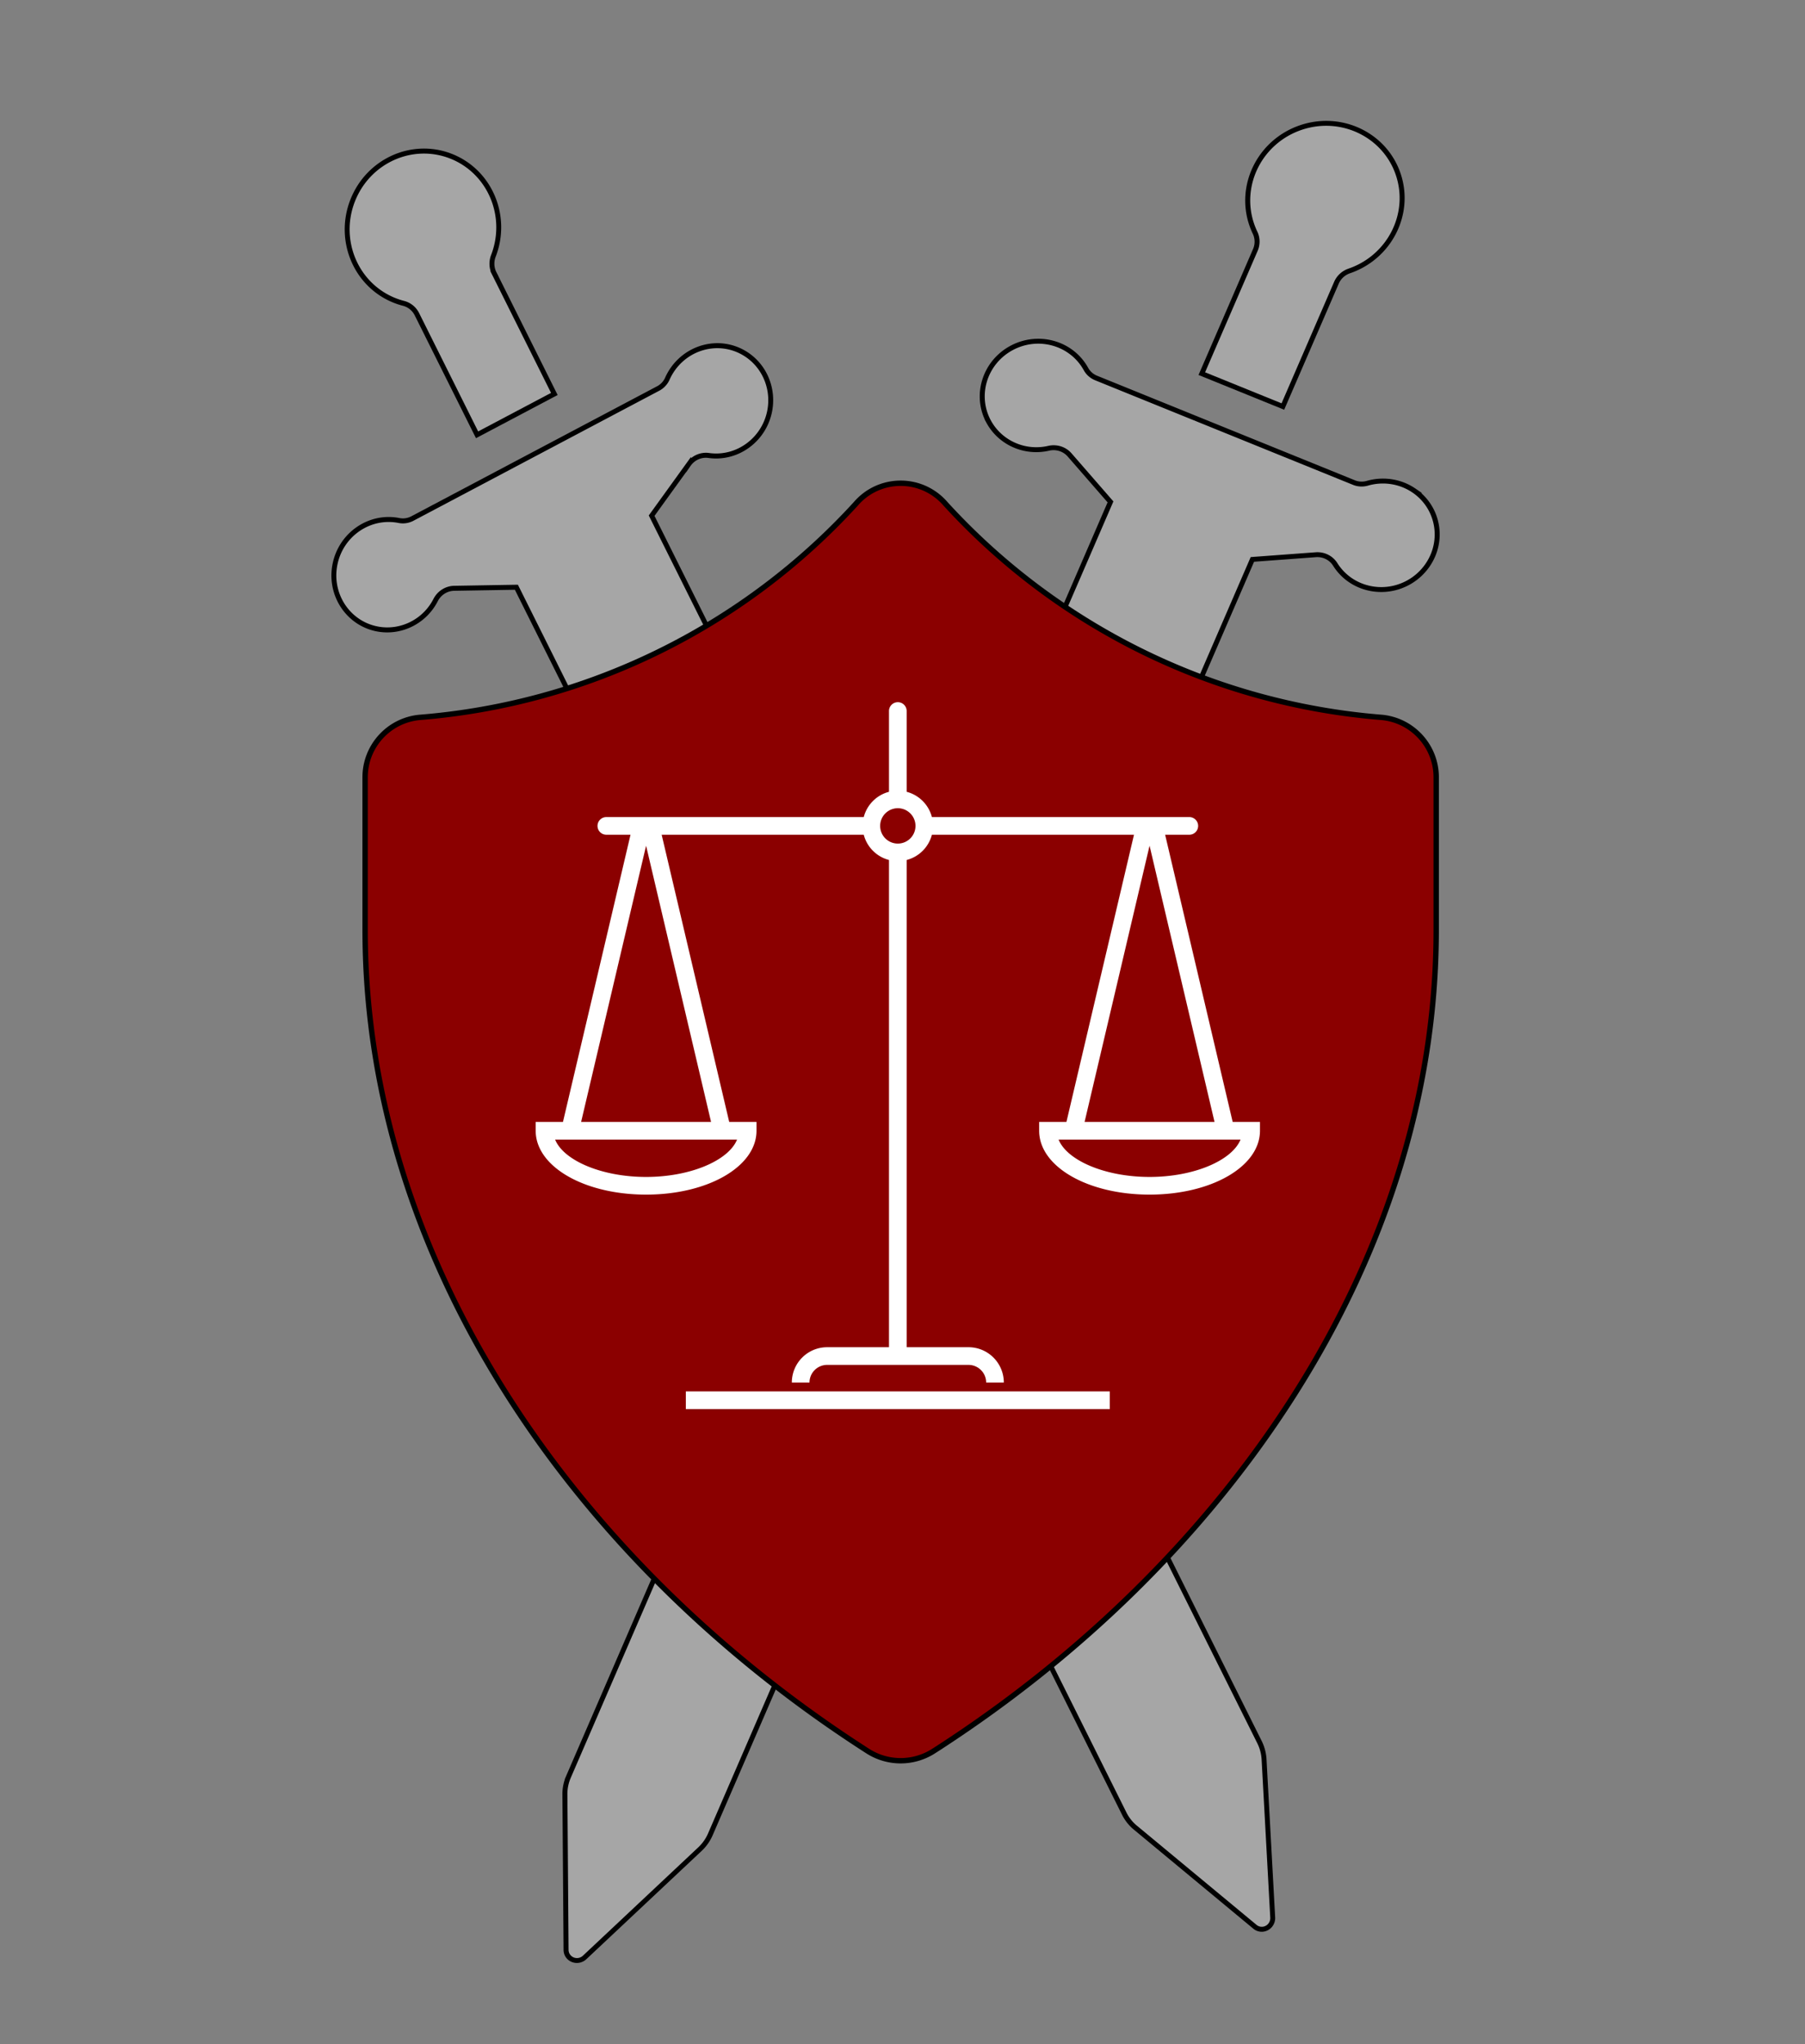
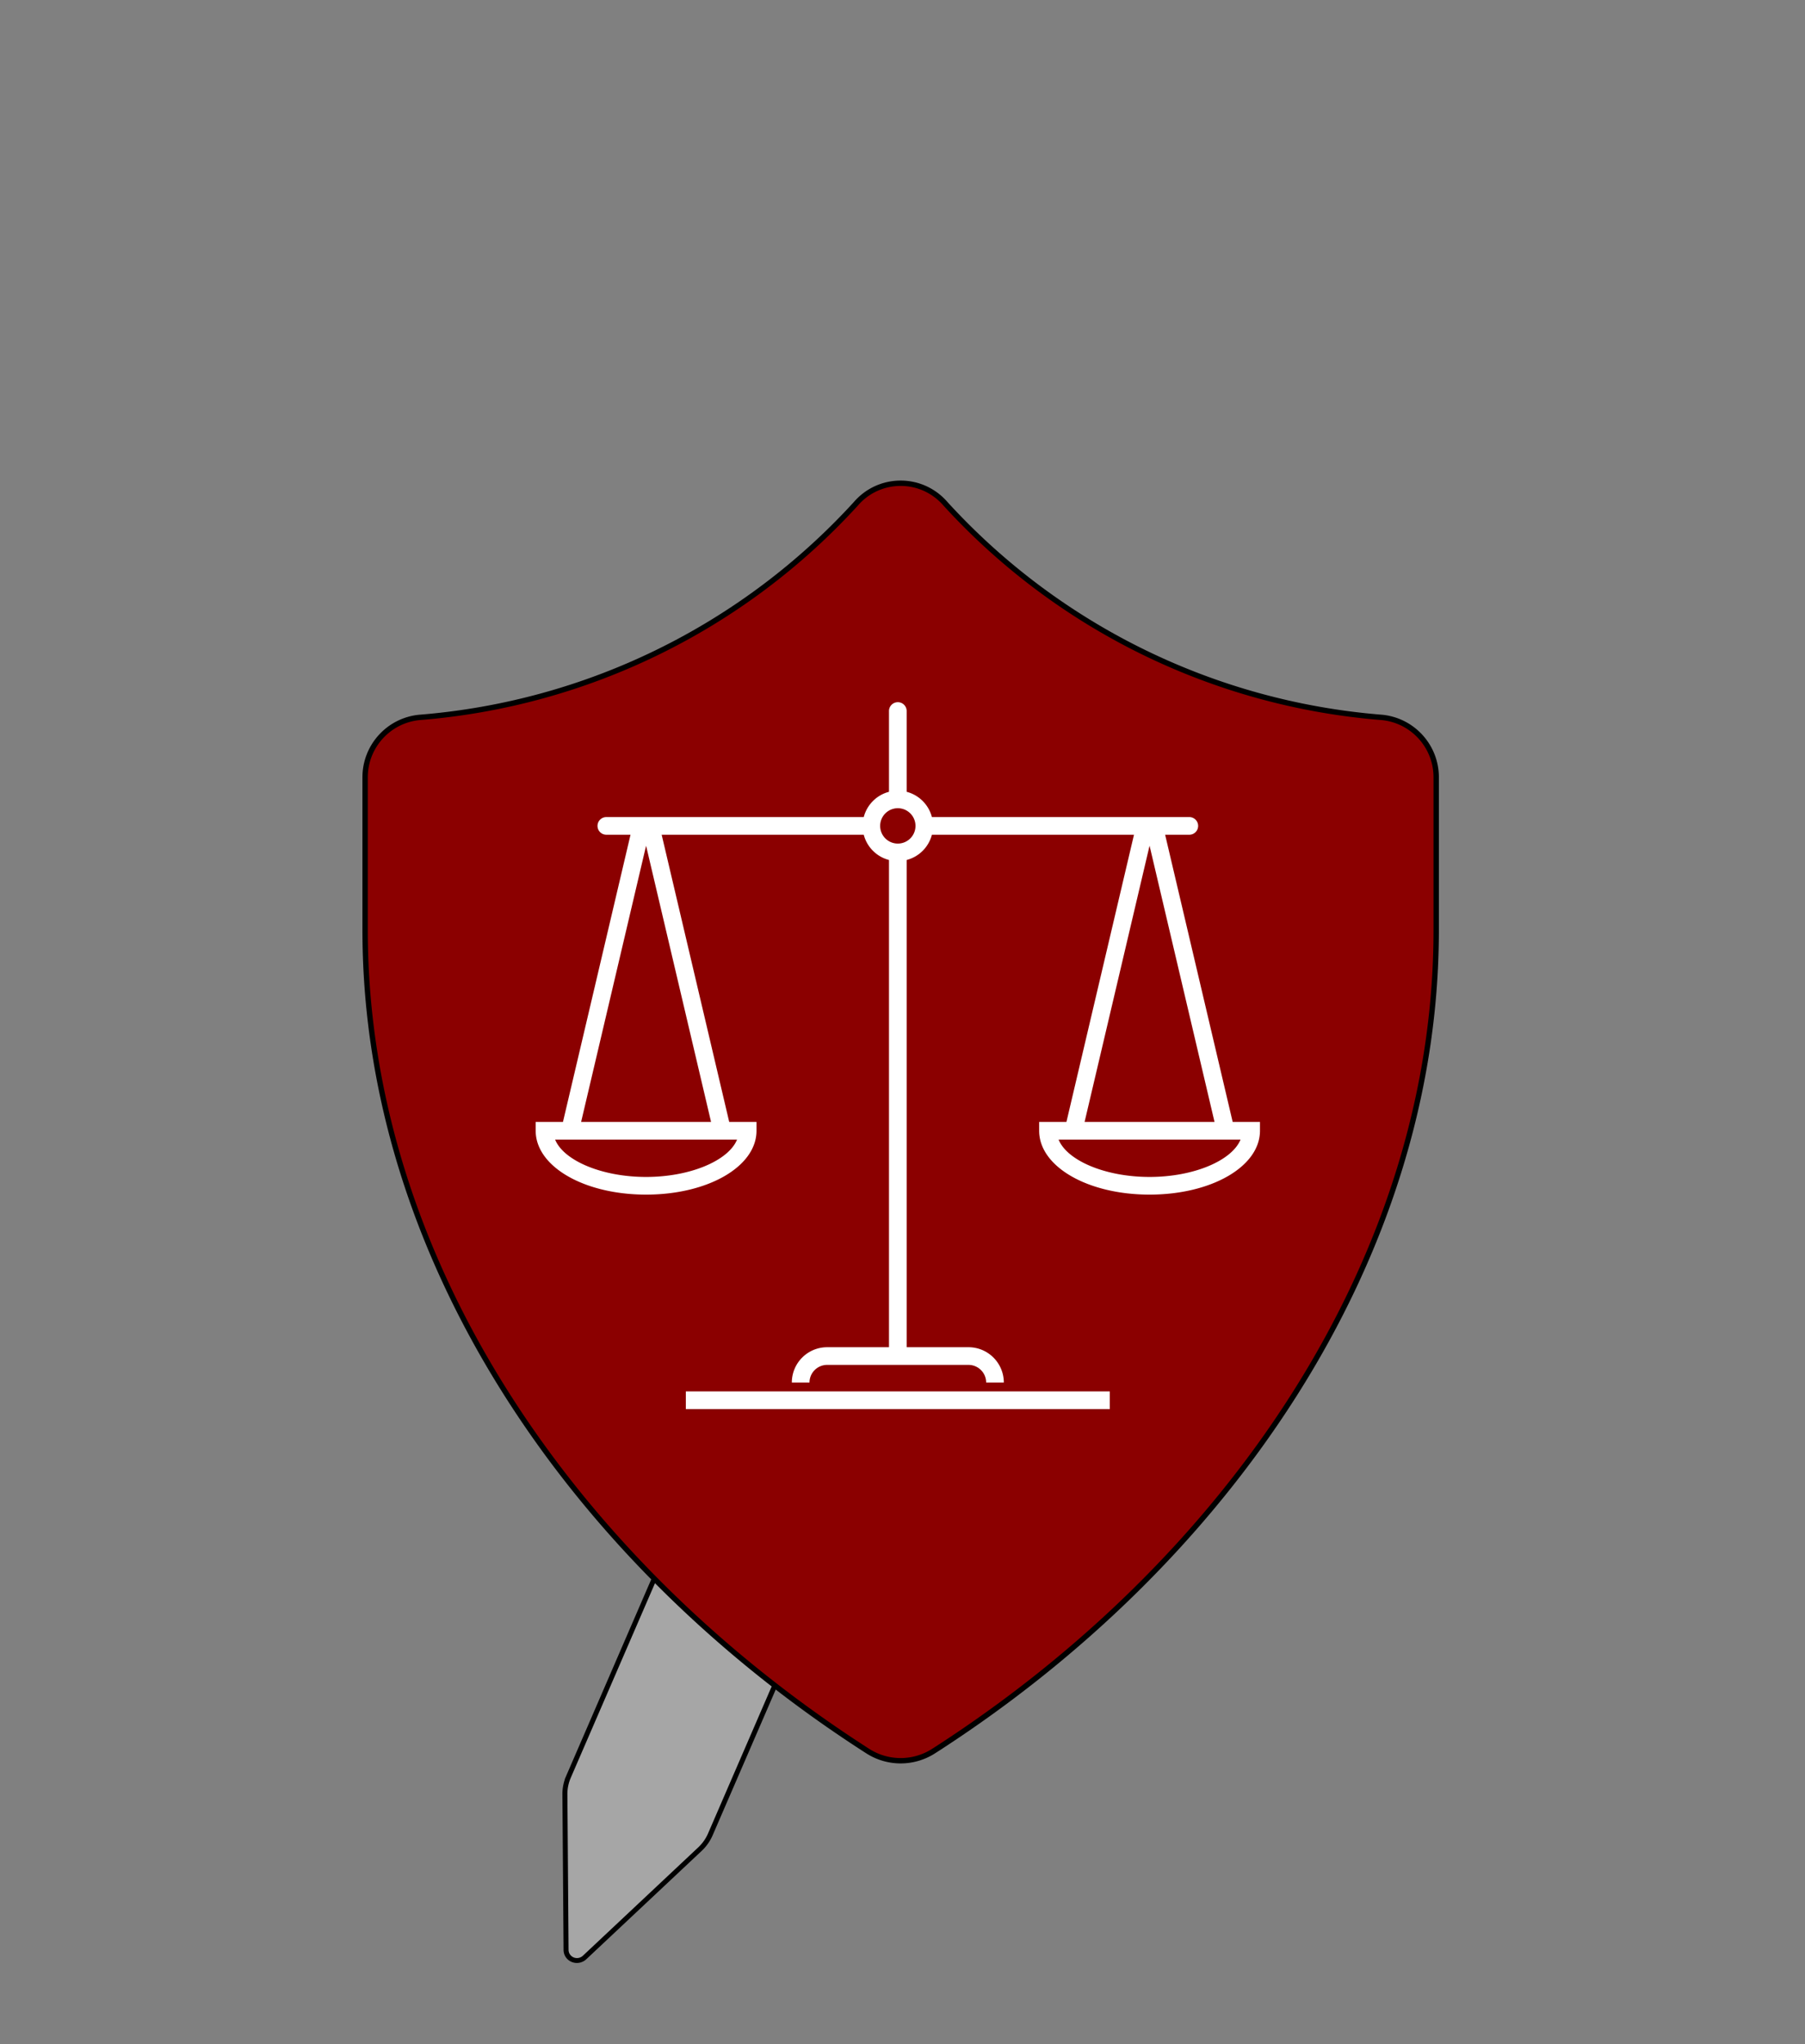
<svg xmlns="http://www.w3.org/2000/svg" data-bbox="116.96 64.323 922.218 1194.94" overflow="hidden" height="1311" width="1158" data-type="ugc">
  <rect width="100%" height="100%" fill="#808080" stroke="none" />
  <g>
    <defs>
      <clipPath id="93afb6a7-9c90-4fda-b77a-defd203f6379">
        <path clip-rule="evenodd" fill-rule="evenodd" d="M1002.66 903.717 794.293 1552.18l-633.3-203.5 208.368-648.459Z" />
      </clipPath>
      <clipPath id="343a226e-a847-44dc-ba87-2e7035ae120d">
-         <path clip-rule="evenodd" fill-rule="evenodd" d="M1002.66 903.717 794.293 1552.18l-633.3-203.5 208.368-648.459Z" />
-       </clipPath>
+         </clipPath>
      <clipPath id="4d085d26-780e-41c1-a580-0c7c4cf77f48">
        <path clip-rule="evenodd" fill-rule="evenodd" d="M1002.66 903.717 794.293 1552.18l-633.3-203.5 208.368-648.459Z" />
      </clipPath>
      <clipPath id="96b1c0c5-58d4-47e3-97be-c7c65f5c009f">
-         <path clip-rule="evenodd" fill-rule="evenodd" d="m1317.36 1294.32-630.416 257.86L435.113 936.5l630.417-257.86Z" />
-       </clipPath>
+         </clipPath>
      <clipPath id="de49853a-7223-4c5b-97ff-89fdd9e57b5d">
        <path clip-rule="evenodd" fill-rule="evenodd" d="m1317.36 1294.32-630.416 257.86L435.113 936.5l630.417-257.86Z" />
      </clipPath>
      <clipPath id="8013596a-095d-4a8e-a7a0-6f061439fecc">
        <path clip-rule="evenodd" fill-rule="evenodd" d="m1317.36 1294.32-630.416 257.86L435.113 936.5l630.417-257.86Z" />
      </clipPath>
      <clipPath id="da415c94-8e30-4f56-97a1-7f9805062784">
        <path clip-rule="evenodd" fill-rule="evenodd" d="m1134.53 1731.09-630.416 257.86-251.831-615.68 630.418-257.86Z" />
      </clipPath>
      <clipPath id="96b9fbd4-373e-4ad5-9cec-748db0381422">
        <path clip-rule="evenodd" fill-rule="evenodd" d="m1134.53 1731.09-630.416 257.86-251.831-615.68 630.418-257.86Z" />
      </clipPath>
      <clipPath id="c25b7d37-18bb-4adc-a3cc-ed44cfbe2afb">
        <path clip-rule="evenodd" fill-rule="evenodd" d="m1134.53 1731.09-630.416 257.86-251.831-615.68 630.418-257.86Z" />
      </clipPath>
      <clipPath id="7ee5b64e-3f73-46c9-8568-ae80558648d7">
        <path clip-rule="evenodd" fill-rule="evenodd" d="m1207.38 1318.91-208.363 648.46-633.299-203.5 208.367-648.46Z" />
      </clipPath>
      <clipPath id="8d4065a6-6180-414d-a8e1-6db250b51c6c">
-         <path clip-rule="evenodd" fill-rule="evenodd" d="m1207.38 1318.91-208.363 648.46-633.299-203.5 208.367-648.46Z" />
-       </clipPath>
+         </clipPath>
      <clipPath id="645c4224-a9aa-4220-a6ac-818329ec89bf">
        <path clip-rule="evenodd" fill-rule="evenodd" d="m1207.38 1318.91-208.363 648.46-633.299-203.5 208.367-648.46Z" />
      </clipPath>
    </defs>
    <g clip-path="url(#93afb6a7-9c90-4fda-b77a-defd203f6379)" transform="translate(-160 -678)">
      <g clip-path="url(#343a226e-a847-44dc-ba87-2e7035ae120d)">
        <g clip-path="url(#4d085d26-780e-41c1-a580-0c7c4cf77f48)">
          <path transform="matrix(-.313 .975 -.952 -.306 1002.66 903.717)" fill="#A6A6A6" stroke-width="3.138" stroke="#000000" d="m589.151 141.422 36.218-92.544a6.929 6.929 0 0 0-9.007-9.008l-92.524 36.239a27.818 27.818 0 0 0-9.5 6.236L224.502 372.202l-37.625-12.535a13.38 13.38 0 0 1-9.174-10.31c-3.052-18.824-20.785-31.609-39.607-28.558a34.532 34.532 0 0 0-13.193 5.068c-16.101 10.337-20.774 31.77-10.438 47.872a34.647 34.647 0 0 0 25.523 15.737 12.788 12.788 0 0 1 7.622 3.853c21.12 21.126 103.243 103.243 124.342 124.342a13.06 13.06 0 0 1 3.853 7.802c2.097 19.019 19.215 32.736 38.234 30.639 19.019-2.098 32.736-19.216 30.639-38.234a34.642 34.642 0 0 0-9.976-20.738 34.089 34.089 0 0 0-18.709-9.569 13.442 13.442 0 0 1-10.393-9.181l-12.5-37.597 289.843-289.878a27.718 27.718 0 0 0 6.208-9.493Z" />
          <path transform="matrix(-.313 .975 -.952 -.306 1002.66 903.717)" fill="#A6A6A6" stroke-width="3.138" stroke="#000000" d="m170.573 455.496-60.283 60.283a13.345 13.345 0 0 1-10.186 4.026c-26.734-1.688-49.775 18.616-51.463 45.351-1.688 26.734 18.616 49.775 45.35 51.463 26.735 1.688 49.776-18.616 51.464-45.35.126-1.999.128-4.003.007-6.002a13.49 13.49 0 0 1 4.012-10.29l60.283-60.283Z" />
        </g>
      </g>
    </g>
    <g clip-path="url(#96b1c0c5-58d4-47e3-97be-c7c65f5c009f)" transform="translate(-160 -678)">
      <g clip-path="url(#de49853a-7223-4c5b-97ff-89fdd9e57b5d)">
        <g clip-path="url(#8013596a-095d-4a8e-a7a0-6f061439fecc)">
          <path transform="matrix(-.948 .388 -.379 -.926 1317.36 1294.32)" fill="#A6A6A6" stroke-width="3.138" stroke="#000000" d="m589.151 141.422 36.218-92.544a6.929 6.929 0 0 0-9.007-9.008l-92.524 36.239a27.818 27.818 0 0 0-9.5 6.236L224.502 372.202l-37.625-12.535a13.38 13.38 0 0 1-9.174-10.31c-3.052-18.824-20.785-31.609-39.607-28.558a34.532 34.532 0 0 0-13.193 5.068c-16.101 10.337-20.774 31.77-10.438 47.872a34.647 34.647 0 0 0 25.523 15.737 12.788 12.788 0 0 1 7.622 3.853c21.12 21.126 103.243 103.243 124.342 124.342a13.06 13.06 0 0 1 3.853 7.802c2.097 19.019 19.215 32.736 38.234 30.639 19.019-2.098 32.736-19.216 30.639-38.234a34.642 34.642 0 0 0-9.976-20.738 34.089 34.089 0 0 0-18.709-9.569 13.442 13.442 0 0 1-10.393-9.181l-12.5-37.597 289.843-289.878a27.718 27.718 0 0 0 6.208-9.493Z" />
          <path transform="matrix(-.948 .388 -.379 -.926 1317.36 1294.32)" fill="#A6A6A6" stroke-width="3.138" stroke="#000000" d="m170.573 455.496-60.283 60.283a13.345 13.345 0 0 1-10.186 4.026c-26.734-1.688-49.775 18.616-51.463 45.351-1.688 26.734 18.616 49.775 45.35 51.463 26.735 1.688 49.776-18.616 51.464-45.35.126-1.999.128-4.003.007-6.002a13.49 13.49 0 0 1 4.012-10.29l60.283-60.283Z" />
        </g>
      </g>
    </g>
    <g clip-path="url(#da415c94-8e30-4f56-97a1-7f9805062784)" transform="translate(-160 -678)">
      <g clip-path="url(#96b9fbd4-373e-4ad5-9cec-748db0381422)">
        <g clip-path="url(#c25b7d37-18bb-4adc-a3cc-ed44cfbe2afb)">
          <path transform="matrix(-.948 .388 -.379 -.926 1134.53 1731.09)" fill="#A6A6A6" stroke-width="3.138" stroke="#000000" d="m589.151 141.422 36.218-92.544a6.929 6.929 0 0 0-9.007-9.008l-92.524 36.239a27.818 27.818 0 0 0-9.5 6.236L224.502 372.202l-37.625-12.535a13.38 13.38 0 0 1-9.174-10.31c-3.052-18.824-20.785-31.609-39.607-28.558a34.532 34.532 0 0 0-13.193 5.068c-16.101 10.337-20.774 31.77-10.438 47.872a34.647 34.647 0 0 0 25.523 15.737 12.788 12.788 0 0 1 7.622 3.853c21.12 21.126 103.243 103.243 124.342 124.342a13.06 13.06 0 0 1 3.853 7.802c2.097 19.019 19.215 32.736 38.234 30.639 19.019-2.098 32.736-19.216 30.639-38.234a34.642 34.642 0 0 0-9.976-20.738 34.089 34.089 0 0 0-18.709-9.569 13.442 13.442 0 0 1-10.393-9.181l-12.5-37.597 289.843-289.878a27.718 27.718 0 0 0 6.208-9.493Z" />
          <path transform="matrix(-.948 .388 -.379 -.926 1134.53 1731.09)" fill="#A6A6A6" stroke-width="3.138" stroke="#000000" d="m170.573 455.496-60.283 60.283a13.345 13.345 0 0 1-10.186 4.026c-26.734-1.688-49.775 18.616-51.463 45.351-1.688 26.734 18.616 49.775 45.35 51.463 26.735 1.688 49.776-18.616 51.464-45.35.126-1.999.128-4.003.007-6.002a13.49 13.49 0 0 1 4.012-10.29l60.283-60.283Z" />
        </g>
      </g>
    </g>
    <g clip-path="url(#7ee5b64e-3f73-46c9-8568-ae80558648d7)" transform="translate(-160 -678)">
      <g clip-path="url(#8d4065a6-6180-414d-a8e1-6db250b51c6c)">
        <g clip-path="url(#645c4224-a9aa-4220-a6ac-818329ec89bf)">
          <path transform="matrix(-.313 .975 -.952 -.306 1207.38 1318.91)" fill="#A6A6A6" stroke-width="3.138" stroke="#000000" d="m589.151 141.422 36.218-92.544a6.929 6.929 0 0 0-9.007-9.008l-92.524 36.239a27.818 27.818 0 0 0-9.5 6.236L224.502 372.202l-37.625-12.535a13.38 13.38 0 0 1-9.174-10.31c-3.052-18.824-20.785-31.609-39.607-28.558a34.532 34.532 0 0 0-13.193 5.068c-16.101 10.337-20.774 31.77-10.438 47.872a34.647 34.647 0 0 0 25.523 15.737 12.788 12.788 0 0 1 7.622 3.853c21.12 21.126 103.243 103.243 124.342 124.342a13.06 13.06 0 0 1 3.853 7.802c2.097 19.019 19.215 32.736 38.234 30.639 19.019-2.098 32.736-19.216 30.639-38.234a34.642 34.642 0 0 0-9.976-20.738 34.089 34.089 0 0 0-18.709-9.569 13.442 13.442 0 0 1-10.393-9.181l-12.5-37.597 289.843-289.878a27.718 27.718 0 0 0 6.208-9.493Z" />
          <path transform="matrix(-.313 .975 -.952 -.306 1207.38 1318.91)" fill="#A6A6A6" stroke-width="3.138" stroke="#000000" d="m170.573 455.496-60.283 60.283a13.345 13.345 0 0 1-10.186 4.026c-26.734-1.688-49.775 18.616-51.463 45.351-1.688 26.734 18.616 49.775 45.35 51.463 26.735 1.688 49.776-18.616 51.464-45.35.126-1.999.128-4.003.007-6.002a13.49 13.49 0 0 1 4.012-10.29l60.283-60.283Z" />
        </g>
      </g>
    </g>
    <path fill="#8B0000" stroke-width="3.443" stroke="#000000" d="M606.529 323.066a424.814 424.814 0 0 0 279.89 137.012c19.931 1.868 35.121 18.67 34.977 38.688v97.646c0 212.255-135 406.434-322.443 526.585a39.132 39.132 0 0 1-42.269 0c-187.443-120.151-322.443-314.33-322.443-526.585v-97.646c-.144-20.018 15.046-36.82 34.977-38.688a424.814 424.814 0 0 0 279.89-137.012c13.681-15.857 37.625-17.62 53.482-3.94a38.027 38.027 0 0 1 3.939 3.94Z" />
    <path fill="#FFFFFF" d="M790.823 719.5 747.49 535.33H763a5.66 5.66 0 0 0 5.667-5.66A5.67 5.67 0 0 0 763 524H597.862a22.683 22.683 0 0 0-16.195-16.2V456a5.67 5.67 0 0 0-5.667-5.67 5.67 5.67 0 0 0-5.667 5.67v51.8a22.683 22.683 0 0 0-16.195 16.2H389a5.67 5.67 0 0 0-5.667 5.67 5.66 5.66 0 0 0 5.667 5.66h15.51L361.177 719.5h-17.51v5.67c0 22.97 31.11 40.96 70.833 40.96s70.833-17.99 70.833-40.96v-5.67h-17.51L424.49 535.33h129.648a22.666 22.666 0 0 0 16.195 16.2V864h-39.666C518.148 864 508 874.15 508 886.67h11.333c0-6.26 5.074-11.34 11.334-11.34h90.666c6.26 0 11.334 5.08 11.334 11.34H644c0-12.52-10.148-22.67-22.667-22.67h-39.666V551.53a22.666 22.666 0 0 0 16.195-16.2H727.51L684.177 719.5h-17.51v5.67c0 22.97 31.11 40.96 70.833 40.96s70.833-17.99 70.833-40.96v-5.67Zm-11.645 0h-83.356l41.621-176.9c0-.03.026-.05.057-.05.031 0 .057.02.057.05ZM414.557 542.6l41.621 176.9h-83.356l41.621-176.9c0-.03.026-.05.057-.05.031 0 .057.02.057.05Zm-.057 212.2c-28.373 0-52.876-10.5-58.367-23.97h116.734c-5.491 13.47-29.994 23.97-58.367 23.97ZM576 541c-6.259 0-11.333-5.07-11.333-11.33s5.074-11.34 11.333-11.34 11.333 5.08 11.333 11.34S582.259 541 576 541Zm161.5 213.8c-28.373 0-52.876-10.5-58.367-23.97h116.734c-5.491 13.47-29.994 23.97-58.367 23.97Z" />
    <path fill="#FFFFFF" d="M440 892.33h272v11.34H440Z" />
  </g>
</svg>